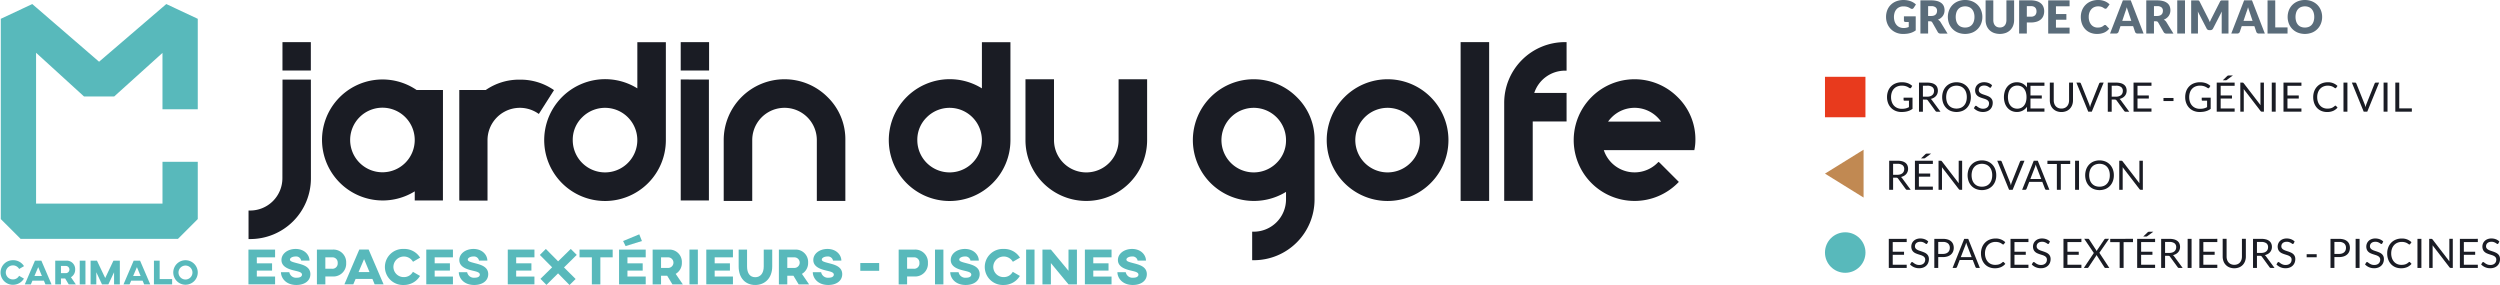
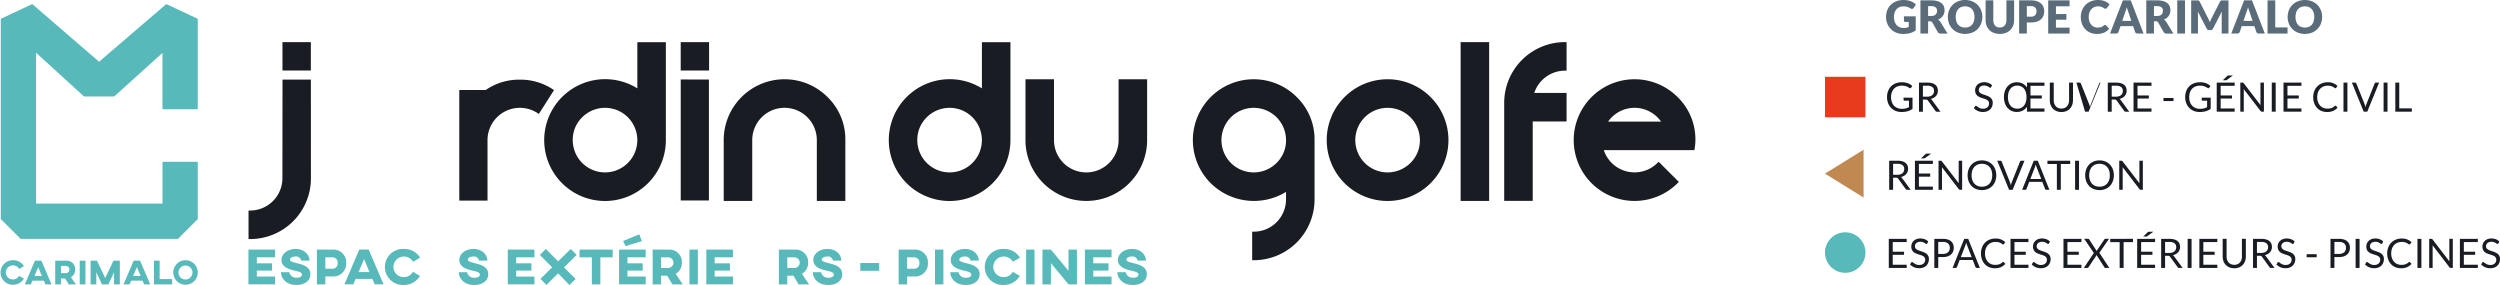
<svg xmlns="http://www.w3.org/2000/svg" width="773.552" height="88.193" viewBox="0 0 773.552 88.193">
  <g id="Groupe_2449" data-name="Groupe 2449" transform="translate(-34.169 -45.195)">
    <g id="Groupe_2448" data-name="Groupe 2448">
      <g id="Groupe_2443" data-name="Groupe 2443">
        <g id="Groupe_2440" data-name="Groupe 2440">
          <g id="Groupe_2439" data-name="Groupe 2439">
            <path id="Tracé_8684" data-name="Tracé 8684" d="M610.8,91.512v14.814l-11.947-7.407Z" fill="#c18952" />
          </g>
        </g>
        <circle id="Ellipse_36" data-name="Ellipse 36" cx="6.267" cy="6.267" r="6.267" transform="translate(598.855 117.071)" fill="#58b9bb" />
        <rect id="Rectangle_2460" data-name="Rectangle 2460" width="12.521" height="12.521" transform="translate(611.376 68.958) rotate(90)" fill="#e83a1d" />
        <g id="Groupe_2442" data-name="Groupe 2442">
          <g id="Groupe_2441" data-name="Groupe 2441">
            <path id="Tracé_8685" data-name="Tracé 8685" d="M623.184,53.861a4.008,4.008,0,0,0,.875-.086,4.253,4.253,0,0,0,.717-.225V51.992h-1.013a.486.486,0,0,1-.353-.121.4.4,0,0,1-.126-.3V50.257h3.652v4.336a5.357,5.357,0,0,1-.821.5,5.493,5.493,0,0,1-.913.343,6.671,6.671,0,0,1-1.028.2,10.278,10.278,0,0,1-1.174.064,5.4,5.4,0,0,1-2.087-.4,4.992,4.992,0,0,1-2.759-2.764,5.443,5.443,0,0,1-.4-2.091,5.71,5.71,0,0,1,.38-2.111,4.752,4.752,0,0,1,1.09-1.66,4.91,4.91,0,0,1,1.715-1.086,6.157,6.157,0,0,1,2.244-.388,6.5,6.5,0,0,1,1.2.106,5.816,5.816,0,0,1,1.039.289,4.722,4.722,0,0,1,.871.436,4.638,4.638,0,0,1,.706.551l-.69,1.05a.765.765,0,0,1-.238.233.567.567,0,0,1-.3.085.824.824,0,0,1-.438-.141c-.188-.113-.364-.21-.529-.293a3.332,3.332,0,0,0-.514-.2,3.253,3.253,0,0,0-.549-.112,5.285,5.285,0,0,0-.648-.036,2.954,2.954,0,0,0-1.2.236,2.558,2.558,0,0,0-.913.667A3.011,3.011,0,0,0,620.4,49.1a4.639,4.639,0,0,0,.023,2.794,3.119,3.119,0,0,0,.621,1.073,2.636,2.636,0,0,0,.944.665A3.048,3.048,0,0,0,623.184,53.861Z" fill="#5a6c7a" />
            <path id="Tracé_8686" data-name="Tracé 8686" d="M630.769,51.78v3.8h-2.383V45.308h3.342a6.874,6.874,0,0,1,1.9.229,3.576,3.576,0,0,1,1.281.638,2.42,2.42,0,0,1,.722.966,3.382,3.382,0,0,1,.092,2.158,2.965,2.965,0,0,1-.4.821,3.1,3.1,0,0,1-.653.673,3.356,3.356,0,0,1-.882.487,2.223,2.223,0,0,1,.445.3,1.681,1.681,0,0,1,.364.43l2.187,3.574h-2.16a.916.916,0,0,1-.859-.451l-1.7-2.982a.725.725,0,0,0-.264-.282.9.9,0,0,0-.43-.085Zm0-1.643h.959a2.451,2.451,0,0,0,.829-.123,1.474,1.474,0,0,0,.56-.342,1.286,1.286,0,0,0,.318-.511,1.96,1.96,0,0,0,.1-.631,1.318,1.318,0,0,0-.441-1.057,2.055,2.055,0,0,0-1.366-.382h-.959Z" fill="#5a6c7a" />
            <path id="Tracé_8687" data-name="Tracé 8687" d="M647.55,50.44a5.5,5.5,0,0,1-.384,2.073,4.894,4.894,0,0,1-2.766,2.779,6.143,6.143,0,0,1-4.366,0,4.908,4.908,0,0,1-2.774-2.779,5.8,5.8,0,0,1,0-4.145,4.941,4.941,0,0,1,1.086-1.664,5,5,0,0,1,1.688-1.107,5.733,5.733,0,0,1,2.187-.4,5.65,5.65,0,0,1,2.179.406,5.062,5.062,0,0,1,1.684,1.11,4.983,4.983,0,0,1,1.082,1.663A5.493,5.493,0,0,1,647.55,50.44Zm-2.44,0a4.46,4.46,0,0,0-.2-1.371,2.955,2.955,0,0,0-.568-1.032,2.475,2.475,0,0,0-.905-.65,3.15,3.15,0,0,0-1.22-.225,3.187,3.187,0,0,0-1.232.225,2.44,2.44,0,0,0-.909.65,2.923,2.923,0,0,0-.568,1.032,4.849,4.849,0,0,0,0,2.75,2.928,2.928,0,0,0,.568,1.033,2.406,2.406,0,0,0,.909.645,3.225,3.225,0,0,0,1.232.222,3.188,3.188,0,0,0,1.22-.222,2.44,2.44,0,0,0,.905-.645,2.96,2.96,0,0,0,.568-1.033A4.485,4.485,0,0,0,645.11,50.44Z" fill="#5a6c7a" />
            <path id="Tracé_8688" data-name="Tracé 8688" d="M652.963,53.7a2.205,2.205,0,0,0,.86-.159,1.735,1.735,0,0,0,.636-.454,2.035,2.035,0,0,0,.4-.724,3.1,3.1,0,0,0,.139-.969V45.308h2.382v6.084a4.787,4.787,0,0,1-.307,1.735,3.9,3.9,0,0,1-.878,1.361,3.973,3.973,0,0,1-1.389.888,5.519,5.519,0,0,1-3.687,0,3.973,3.973,0,0,1-1.389-.888,3.9,3.9,0,0,1-.875-1.361,4.787,4.787,0,0,1-.3-1.735V45.308h2.383v6.077a3.141,3.141,0,0,0,.138.97,2.01,2.01,0,0,0,.4.726,1.7,1.7,0,0,0,.637.458A2.191,2.191,0,0,0,652.963,53.7Z" fill="#5a6c7a" />
            <path id="Tracé_8689" data-name="Tracé 8689" d="M661.311,52.147V55.58h-2.382V45.308h3.626a5.947,5.947,0,0,1,1.864.257,3.559,3.559,0,0,1,1.281.709,2.728,2.728,0,0,1,.745,1.065,3.578,3.578,0,0,1,.241,1.325,3.889,3.889,0,0,1-.249,1.41,2.793,2.793,0,0,1-.752,1.1,3.555,3.555,0,0,1-1.289.716,5.894,5.894,0,0,1-1.841.257Zm0-1.8h1.244a1.743,1.743,0,0,0,1.338-.444,1.763,1.763,0,0,0,.411-1.241,1.9,1.9,0,0,0-.107-.642,1.271,1.271,0,0,0-.323-.5,1.4,1.4,0,0,0-.541-.322,2.4,2.4,0,0,0-.778-.113h-1.244Z" fill="#5a6c7a" />
            <path id="Tracé_8690" data-name="Tracé 8690" d="M674.54,45.308v1.833h-4.217v2.4h3.227V51.3h-3.227v2.446h4.217V55.58h-6.614V45.308Z" fill="#5a6c7a" />
            <path id="Tracé_8691" data-name="Tracé 8691" d="M685.516,52.923a.48.48,0,0,1,.169.031.434.434,0,0,1,.161.11l.948.993a3.913,3.913,0,0,1-1.558,1.223,5.428,5.428,0,0,1-2.21.413,5.292,5.292,0,0,1-2.1-.4,4.535,4.535,0,0,1-1.57-1.1,4.847,4.847,0,0,1-.993-1.663,6.153,6.153,0,0,1-.345-2.091,5.556,5.556,0,0,1,.395-2.111,4.878,4.878,0,0,1,2.8-2.746,5.9,5.9,0,0,1,2.179-.388,5.581,5.581,0,0,1,1.09.1,5.507,5.507,0,0,1,.955.282,4.53,4.53,0,0,1,.818.43,4.009,4.009,0,0,1,.663.554l-.8,1.079a.928.928,0,0,1-.185.179.464.464,0,0,1-.295.081.525.525,0,0,1-.238-.056c-.077-.038-.157-.084-.242-.137l-.276-.177a2.2,2.2,0,0,0-.36-.176,2.968,2.968,0,0,0-.488-.137,3.266,3.266,0,0,0-.652-.057,2.992,2.992,0,0,0-1.185.229,2.566,2.566,0,0,0-.917.655,3.092,3.092,0,0,0-.6,1.034,4.085,4.085,0,0,0-.214,1.36,4.269,4.269,0,0,0,.214,1.4,3.175,3.175,0,0,0,.587,1.033,2.453,2.453,0,0,0,.864.637,2.587,2.587,0,0,0,1.058.219,5.1,5.1,0,0,0,.591-.032,2.266,2.266,0,0,0,.933-.31,2.872,2.872,0,0,0,.422-.306.762.762,0,0,1,.184-.116A.47.47,0,0,1,685.516,52.923Z" fill="#5a6c7a" />
            <path id="Tracé_8692" data-name="Tracé 8692" d="M697.44,55.58h-1.849a.846.846,0,0,1-.51-.145.75.75,0,0,1-.281-.37l-.606-1.79h-3.9l-.606,1.79a.809.809,0,0,1-.775.515h-1.861l3.974-10.272h2.441Zm-6.6-3.927h2.8l-.944-2.812c-.061-.179-.134-.39-.215-.632s-.165-.5-.245-.786c-.073.287-.154.552-.231.8s-.157.456-.226.634Z" fill="#5a6c7a" />
            <path id="Tracé_8693" data-name="Tracé 8693" d="M700.651,51.78v3.8h-2.382V45.308h3.341a6.865,6.865,0,0,1,1.9.229,3.581,3.581,0,0,1,1.282.638,2.417,2.417,0,0,1,.721.966,3.381,3.381,0,0,1,.092,2.158,2.936,2.936,0,0,1-.395.821,3.1,3.1,0,0,1-.652.673,3.378,3.378,0,0,1-.883.487,2.221,2.221,0,0,1,.445.3,1.7,1.7,0,0,1,.365.43l2.187,3.574h-2.16a.918.918,0,0,1-.86-.451l-1.7-2.982a.735.735,0,0,0-.265-.282.9.9,0,0,0-.43-.085Zm0-1.643h.959a2.448,2.448,0,0,0,.829-.123,1.474,1.474,0,0,0,.56-.342,1.3,1.3,0,0,0,.319-.511,1.987,1.987,0,0,0,.1-.631,1.315,1.315,0,0,0-.441-1.057,2.053,2.053,0,0,0-1.366-.382h-.959Z" fill="#5a6c7a" />
            <path id="Tracé_8694" data-name="Tracé 8694" d="M710.254,55.58h-2.4V45.308h2.4Z" fill="#5a6c7a" />
            <path id="Tracé_8695" data-name="Tracé 8695" d="M717.685,51.442c.085.191.169.39.25.592.08-.207.165-.408.253-.6s.18-.384.276-.568l2.636-5.194a.8.8,0,0,1,.146-.208.473.473,0,0,1,.165-.11.562.562,0,0,1,.207-.035h2.091V55.58h-2.1V49.672c0-.287.016-.6.042-.93l-2.72,5.28a.9.9,0,0,1-.341.374.96.96,0,0,1-.491.126h-.322a.951.951,0,0,1-.492-.126.881.881,0,0,1-.341-.374l-2.735-5.288c.019.165.03.328.042.49s.011.312.011.448V55.58h-2.1V45.315h2.091a.569.569,0,0,1,.207.035.492.492,0,0,1,.165.11.911.911,0,0,1,.146.208l2.643,5.215C717.505,51.062,717.6,51.248,717.685,51.442Z" fill="#5a6c7a" />
            <path id="Tracé_8696" data-name="Tracé 8696" d="M734.961,55.58h-1.849a.846.846,0,0,1-.51-.145.742.742,0,0,1-.28-.37l-.607-1.79H727.81l-.606,1.79a.809.809,0,0,1-.775.515h-1.861l3.975-10.272h2.44Zm-6.6-3.927h2.8l-.944-2.812c-.061-.179-.134-.39-.215-.632s-.165-.5-.245-.786c-.073.287-.154.552-.23.8s-.158.456-.227.634Z" fill="#5a6c7a" />
            <path id="Tracé_8697" data-name="Tracé 8697" d="M738.176,53.676h3.806v1.9h-6.188V45.308h2.382Z" fill="#5a6c7a" />
            <path id="Tracé_8698" data-name="Tracé 8698" d="M752.686,50.44a5.5,5.5,0,0,1-.384,2.073,4.894,4.894,0,0,1-2.766,2.779,6.143,6.143,0,0,1-4.366,0,4.908,4.908,0,0,1-2.774-2.779,5.8,5.8,0,0,1,0-4.145,4.941,4.941,0,0,1,1.086-1.664A5,5,0,0,1,745.17,45.6a5.733,5.733,0,0,1,2.187-.4,5.65,5.65,0,0,1,2.179.406,5.062,5.062,0,0,1,1.684,1.11,4.983,4.983,0,0,1,1.082,1.663A5.492,5.492,0,0,1,752.686,50.44Zm-2.44,0a4.458,4.458,0,0,0-.2-1.371,2.954,2.954,0,0,0-.568-1.032,2.475,2.475,0,0,0-.9-.65,3.151,3.151,0,0,0-1.22-.225,3.187,3.187,0,0,0-1.232.225,2.44,2.44,0,0,0-.909.65,2.923,2.923,0,0,0-.568,1.032,4.849,4.849,0,0,0,0,2.75,2.928,2.928,0,0,0,.568,1.033,2.406,2.406,0,0,0,.909.645,3.225,3.225,0,0,0,1.232.222,3.188,3.188,0,0,0,1.22-.222,2.44,2.44,0,0,0,.9-.645,2.959,2.959,0,0,0,.568-1.033A4.484,4.484,0,0,0,750.246,50.44Z" fill="#5a6c7a" />
            <path id="Tracé_8699" data-name="Tracé 8699" d="M622.609,78.867a5.988,5.988,0,0,0,.671-.034,4.307,4.307,0,0,0,.576-.1,3.749,3.749,0,0,0,.506-.167c.161-.064.318-.139.479-.222V76.354h-1.4a.268.268,0,0,1-.192-.069.237.237,0,0,1-.073-.171v-.69h2.766V78.88a4.91,4.91,0,0,1-.706.427,4.578,4.578,0,0,1-.786.3,5.474,5.474,0,0,1-.894.183,8.354,8.354,0,0,1-1.04.06,4.658,4.658,0,0,1-1.8-.337,4.134,4.134,0,0,1-1.408-.942,4.252,4.252,0,0,1-.921-1.455,5.126,5.126,0,0,1-.33-1.866,5.187,5.187,0,0,1,.326-1.879,4.018,4.018,0,0,1,2.375-2.394,5.191,5.191,0,0,1,1.907-.334,5.944,5.944,0,0,1,.994.079,4.837,4.837,0,0,1,.851.226,4.046,4.046,0,0,1,.725.359,4.31,4.31,0,0,1,.622.474l-.345.553a.323.323,0,0,1-.277.17.448.448,0,0,1-.222-.069c-.1-.059-.223-.13-.349-.214a3.128,3.128,0,0,0-.476-.242,3.975,3.975,0,0,0-.66-.2,4.357,4.357,0,0,0-.9-.082,3.67,3.67,0,0,0-1.377.249,2.9,2.9,0,0,0-1.047.709,3.091,3.091,0,0,0-.668,1.119,4.446,4.446,0,0,0-.234,1.474,4.378,4.378,0,0,0,.246,1.524,3.227,3.227,0,0,0,.679,1.134,2.954,2.954,0,0,0,1.043.71A3.506,3.506,0,0,0,622.609,78.867Z" fill="#1a1c24" />
            <path id="Tracé_8700" data-name="Tracé 8700" d="M629.158,76v3.758h-1.213v-9h2.544a5.558,5.558,0,0,1,1.477.174,2.818,2.818,0,0,1,1.028.5,2.006,2.006,0,0,1,.6.789,2.694,2.694,0,0,1,.192,1.034,2.64,2.64,0,0,1-.149.893,2.326,2.326,0,0,1-.438.744,2.613,2.613,0,0,1-.7.563,3.411,3.411,0,0,1-.932.351,1.339,1.339,0,0,1,.4.384l2.628,3.575H633.52a.533.533,0,0,1-.491-.257l-2.337-3.218a.692.692,0,0,0-.234-.216.815.815,0,0,0-.376-.067Zm0-.886h1.277a3.129,3.129,0,0,0,.94-.128,1.9,1.9,0,0,0,.675-.365,1.5,1.5,0,0,0,.415-.562,1.845,1.845,0,0,0,.138-.723,1.427,1.427,0,0,0-.534-1.212,2.551,2.551,0,0,0-1.58-.409h-1.331Z" fill="#1a1c24" />
-             <path id="Tracé_8701" data-name="Tracé 8701" d="M643.99,75.254a5.169,5.169,0,0,1-.323,1.857,4.2,4.2,0,0,1-.9,1.455,4.019,4.019,0,0,1-1.4.946,5.062,5.062,0,0,1-3.622,0,4.022,4.022,0,0,1-1.4-.946,4.251,4.251,0,0,1-.906-1.455,5.515,5.515,0,0,1,0-3.714,4.283,4.283,0,0,1,.906-1.458,4.036,4.036,0,0,1,1.4-.952,4.993,4.993,0,0,1,3.622,0,4.034,4.034,0,0,1,1.4.952,4.235,4.235,0,0,1,.9,1.458A5.169,5.169,0,0,1,643.99,75.254Zm-1.251,0a4.635,4.635,0,0,0-.226-1.49,3.154,3.154,0,0,0-.641-1.115,2.79,2.79,0,0,0-1.005-.7,3.654,3.654,0,0,0-2.636,0,2.79,2.79,0,0,0-1.005.7,3.1,3.1,0,0,0-.645,1.115,5.011,5.011,0,0,0,0,2.976,3.088,3.088,0,0,0,.645,1.112,2.773,2.773,0,0,0,1.005.7,3.71,3.71,0,0,0,2.636,0,2.773,2.773,0,0,0,1.005-.7,3.14,3.14,0,0,0,.641-1.112A4.6,4.6,0,0,0,642.739,75.254Z" fill="#1a1c24" />
            <path id="Tracé_8702" data-name="Tracé 8702" d="M650.266,72.156a.492.492,0,0,1-.119.141.263.263,0,0,1-.165.048.429.429,0,0,1-.245-.107,4.162,4.162,0,0,0-.361-.236,2.786,2.786,0,0,0-.522-.235,2.5,2.5,0,0,0-1.461,0,1.506,1.506,0,0,0-.522.3,1.223,1.223,0,0,0-.319.443,1.375,1.375,0,0,0-.107.549,1.019,1.019,0,0,0,.184.626,1.631,1.631,0,0,0,.491.424,3.758,3.758,0,0,0,.691.305c.261.086.522.175.794.267s.533.2.79.311a2.8,2.8,0,0,1,.691.437,1.994,1.994,0,0,1,.491.647,2.166,2.166,0,0,1,.184.943,3.045,3.045,0,0,1-.2,1.109,2.566,2.566,0,0,1-.587.9,2.752,2.752,0,0,1-.948.6,3.514,3.514,0,0,1-1.281.22,3.909,3.909,0,0,1-1.593-.317,3.709,3.709,0,0,1-1.227-.858l.349-.578a.483.483,0,0,1,.123-.116.289.289,0,0,1,.161-.048.511.511,0,0,1,.3.142,4.778,4.778,0,0,0,.422.31,3.251,3.251,0,0,0,.617.311,2.414,2.414,0,0,0,.883.142,2.312,2.312,0,0,0,.771-.119,1.67,1.67,0,0,0,.576-.336,1.474,1.474,0,0,0,.364-.519,1.783,1.783,0,0,0,.123-.672,1.137,1.137,0,0,0-.184-.669,1.545,1.545,0,0,0-.488-.438,3.381,3.381,0,0,0-.686-.3c-.257-.081-.522-.166-.795-.251a8.159,8.159,0,0,1-.79-.3,2.565,2.565,0,0,1-.687-.441,1.977,1.977,0,0,1-.487-.675,2.557,2.557,0,0,1,0-1.926,2.333,2.333,0,0,1,.537-.792,2.585,2.585,0,0,1,.871-.553,3.162,3.162,0,0,1,1.189-.208,3.826,3.826,0,0,1,1.378.24,3.172,3.172,0,0,1,1.086.691Z" fill="#1a1c24" />
            <path id="Tracé_8703" data-name="Tracé 8703" d="M666.763,70.748v.993h-4.324v2.991h3.5v.956h-3.5v3.073h4.324v.992h-5.405V78.246a3.731,3.731,0,0,1-1.328,1.174,3.806,3.806,0,0,1-1.807.422,3.884,3.884,0,0,1-1.63-.337,3.709,3.709,0,0,1-1.263-.943,4.272,4.272,0,0,1-.817-1.451,6.13,6.13,0,0,1,0-3.714,4.353,4.353,0,0,1,.817-1.458,3.722,3.722,0,0,1,1.263-.952,3.839,3.839,0,0,1,1.63-.34,3.784,3.784,0,0,1,1.807.425,3.724,3.724,0,0,1,1.328,1.185V70.748Zm-5.551,4.506a5.1,5.1,0,0,0-.2-1.492,3.3,3.3,0,0,0-.575-1.128,2.541,2.541,0,0,0-.906-.714,2.948,2.948,0,0,0-2.367,0,2.542,2.542,0,0,0-.909.714,3.309,3.309,0,0,0-.583,1.128,5.559,5.559,0,0,0,0,2.984,3.276,3.276,0,0,0,.583,1.125,2.523,2.523,0,0,0,.909.707,2.981,2.981,0,0,0,2.367,0,2.522,2.522,0,0,0,.906-.707,3.265,3.265,0,0,0,.575-1.125A5.1,5.1,0,0,0,661.212,75.254Z" fill="#1a1c24" />
            <path id="Tracé_8704" data-name="Tracé 8704" d="M672.015,78.786a2.5,2.5,0,0,0,1-.189,2.106,2.106,0,0,0,.744-.528,2.318,2.318,0,0,0,.464-.81,3.177,3.177,0,0,0,.162-1.037V70.748h1.212v5.474a4.114,4.114,0,0,1-.246,1.445,3.39,3.39,0,0,1-.713,1.153,3.236,3.236,0,0,1-1.128.764,4.17,4.17,0,0,1-2.989,0,3.289,3.289,0,0,1-1.132-.764,3.329,3.329,0,0,1-.713-1.153,4.113,4.113,0,0,1-.25-1.445V70.748h1.213v5.467a3.173,3.173,0,0,0,.161,1.037,2.314,2.314,0,0,0,.464.811,2.118,2.118,0,0,0,.748.531A2.519,2.519,0,0,0,672.015,78.786Z" fill="#1a1c24" />
-             <path id="Tracé_8705" data-name="Tracé 8705" d="M676.646,70.748h.975a.416.416,0,0,1,.264.082.531.531,0,0,1,.15.208l2.543,6.352q.087.214.162.465c.049.168.1.343.142.522.038-.179.076-.354.122-.522a3.661,3.661,0,0,1,.154-.465l2.532-6.352a.563.563,0,0,1,.15-.2.4.4,0,0,1,.264-.091h.982l-3.671,9h-1.1Z" fill="#1a1c24" />
+             <path id="Tracé_8705" data-name="Tracé 8705" d="M676.646,70.748h.975a.416.416,0,0,1,.264.082.531.531,0,0,1,.15.208l2.543,6.352q.087.214.162.465c.049.168.1.343.142.522.038-.179.076-.354.122-.522a3.661,3.661,0,0,1,.154-.465l2.532-6.352a.563.563,0,0,1,.15-.2.4.4,0,0,1,.264-.091l-3.671,9h-1.1Z" fill="#1a1c24" />
            <path id="Tracé_8706" data-name="Tracé 8706" d="M687.572,76v3.758H686.36v-9H688.9a5.563,5.563,0,0,1,1.477.174,2.826,2.826,0,0,1,1.028.5,2.005,2.005,0,0,1,.6.789,2.694,2.694,0,0,1,.192,1.034,2.64,2.64,0,0,1-.149.893,2.329,2.329,0,0,1-.438.744,2.614,2.614,0,0,1-.7.563,3.412,3.412,0,0,1-.932.351,1.324,1.324,0,0,1,.4.384l2.628,3.575h-1.081a.533.533,0,0,1-.491-.257l-2.337-3.218a.7.7,0,0,0-.234-.216A.814.814,0,0,0,688.5,76Zm0-.886h1.278a3.129,3.129,0,0,0,.94-.128,1.905,1.905,0,0,0,.675-.365,1.508,1.508,0,0,0,.415-.562,1.845,1.845,0,0,0,.138-.723,1.427,1.427,0,0,0-.534-1.212,2.554,2.554,0,0,0-1.58-.409h-1.332Z" fill="#1a1c24" />
            <path id="Tracé_8707" data-name="Tracé 8707" d="M699.88,70.748v.993h-4.324v2.991h3.5v.956h-3.5v3.073h4.324v.992h-5.551v-9Z" fill="#1a1c24" />
            <path id="Tracé_8708" data-name="Tracé 8708" d="M703.594,75.512h3.1v.949h-3.1Z" fill="#1a1c24" />
            <path id="Tracé_8709" data-name="Tracé 8709" d="M714.858,78.867a5.952,5.952,0,0,0,.667-.034,4.248,4.248,0,0,0,.576-.1,4.009,4.009,0,0,0,.51-.167c.157-.064.319-.139.476-.222V76.354h-1.393a.263.263,0,0,1-.192-.069.223.223,0,0,1-.073-.171v-.69H718.2V78.88a5.062,5.062,0,0,1-.71.427,4.712,4.712,0,0,1-.783.3,5.614,5.614,0,0,1-.9.183,8.316,8.316,0,0,1-1.035.06,4.645,4.645,0,0,1-1.8-.337,4.1,4.1,0,0,1-1.408-.942,4.252,4.252,0,0,1-.921-1.455,5.063,5.063,0,0,1-.33-1.866,5.251,5.251,0,0,1,.323-1.879,4.041,4.041,0,0,1,2.374-2.394,5.206,5.206,0,0,1,1.907-.334,5.944,5.944,0,0,1,.994.079,4.691,4.691,0,0,1,.852.226,4.111,4.111,0,0,1,.725.359,4.356,4.356,0,0,1,.621.474l-.345.553a.313.313,0,0,1-.276.17.45.45,0,0,1-.219-.069c-.1-.059-.223-.13-.353-.214a3.083,3.083,0,0,0-.476-.242,3.753,3.753,0,0,0-.66-.2,4.354,4.354,0,0,0-.9-.082,3.651,3.651,0,0,0-1.374.249,2.95,2.95,0,0,0-1.051.709,3.141,3.141,0,0,0-.664,1.119,4.346,4.346,0,0,0-.234,1.474,4.475,4.475,0,0,0,.242,1.524,3.191,3.191,0,0,0,.683,1.134,2.923,2.923,0,0,0,1.044.71A3.475,3.475,0,0,0,714.858,78.867Z" fill="#1a1c24" />
            <path id="Tracé_8710" data-name="Tracé 8710" d="M725.615,70.748v.993h-4.323v2.991h3.5v.956h-3.5v3.073h4.323v.992h-5.547v-9Zm-.552-2.193-1.849,1.358a.725.725,0,0,1-.188.1.734.734,0,0,1-.211.025h-.871l1.327-1.275a1.025,1.025,0,0,1,.115-.1.79.79,0,0,1,.112-.063.486.486,0,0,1,.126-.035,1.4,1.4,0,0,1,.177-.009Z" fill="#1a1c24" />
            <path id="Tracé_8711" data-name="Tracé 8711" d="M728.24,70.789a.64.64,0,0,1,.18.167l5.214,6.787c-.012-.109-.019-.215-.023-.318s-.008-.2-.008-.3V70.748h1.07v9h-.617a.532.532,0,0,1-.242-.05.6.6,0,0,1-.192-.169l-5.21-6.781c.008.1.016.208.019.307s.008.193.008.278v6.415h-1.07v-9H728A.561.561,0,0,1,728.24,70.789Z" fill="#1a1c24" />
            <path id="Tracé_8712" data-name="Tracé 8712" d="M738.314,79.753H737.1v-9h1.216Z" fill="#1a1c24" />
            <path id="Tracé_8713" data-name="Tracé 8713" d="M746.279,70.748v.993h-4.324v2.991h3.5v.956h-3.5v3.073h4.324v.992h-5.552v-9Z" fill="#1a1c24" />
            <path id="Tracé_8714" data-name="Tracé 8714" d="M756.8,77.894a.256.256,0,0,1,.184.081l.475.522a3.873,3.873,0,0,1-1.342,1,4.584,4.584,0,0,1-1.9.358,4.447,4.447,0,0,1-1.765-.337,3.882,3.882,0,0,1-1.355-.942,4.322,4.322,0,0,1-.867-1.455,5.488,5.488,0,0,1-.307-1.866,5.143,5.143,0,0,1,.33-1.866,4.243,4.243,0,0,1,.929-1.458,4.142,4.142,0,0,1,1.427-.946,4.881,4.881,0,0,1,1.838-.337,4.1,4.1,0,0,1,2.992,1.145l-.4.559a.426.426,0,0,1-.1.1.28.28,0,0,1-.165.042.321.321,0,0,1-.172-.061c-.062-.039-.135-.088-.215-.148s-.184-.12-.3-.188a2.7,2.7,0,0,0-.4-.188,3.366,3.366,0,0,0-.541-.147,3.676,3.676,0,0,0-.71-.061,3.432,3.432,0,0,0-1.324.249,2.947,2.947,0,0,0-1.032.707,3.189,3.189,0,0,0-.675,1.118,4.179,4.179,0,0,0-.246,1.477,4.258,4.258,0,0,0,.246,1.5,3.289,3.289,0,0,0,.66,1.115,2.752,2.752,0,0,0,.986.695,3.19,3.19,0,0,0,1.235.239,5.251,5.251,0,0,0,.722-.047,3.036,3.036,0,0,0,.594-.148,2.534,2.534,0,0,0,.507-.255,3.9,3.9,0,0,0,.475-.367A.326.326,0,0,1,756.8,77.894Z" fill="#1a1c24" />
            <path id="Tracé_8715" data-name="Tracé 8715" d="M760.509,79.753h-1.217v-9h1.217Z" fill="#1a1c24" />
            <path id="Tracé_8716" data-name="Tracé 8716" d="M761.882,70.748h.975a.416.416,0,0,1,.264.082.531.531,0,0,1,.15.208l2.543,6.352q.087.214.162.465c.05.168.1.343.142.522.038-.179.076-.354.122-.522a3.68,3.68,0,0,1,.154-.465l2.532-6.352a.562.562,0,0,1,.15-.2.4.4,0,0,1,.264-.091h.982l-3.671,9h-1.1Z" fill="#1a1c24" />
            <path id="Tracé_8717" data-name="Tracé 8717" d="M772.916,79.753H771.7v-9h1.22Z" fill="#1a1c24" />
            <path id="Tracé_8718" data-name="Tracé 8718" d="M776.549,78.729h3.894v1.024h-5.114v-9h1.22Z" fill="#1a1c24" />
            <path id="Tracé_8719" data-name="Tracé 8719" d="M619.935,100.168v3.758h-1.213V94.921h2.544a5.576,5.576,0,0,1,1.477.173,2.851,2.851,0,0,1,1.028.5,2.021,2.021,0,0,1,.6.789,2.636,2.636,0,0,1,.2,1.034,2.546,2.546,0,0,1-.153.893,2.4,2.4,0,0,1-.434.744,2.654,2.654,0,0,1-.7.562,3.515,3.515,0,0,1-.932.352,1.272,1.272,0,0,1,.4.384l2.628,3.575h-1.082a.525.525,0,0,1-.487-.258l-2.341-3.217a.648.648,0,0,0-.23-.216.833.833,0,0,0-.38-.067Zm0-.886h1.273a3.124,3.124,0,0,0,.94-.128,1.977,1.977,0,0,0,.679-.365,1.514,1.514,0,0,0,.411-.563,1.836,1.836,0,0,0,.138-.722,1.438,1.438,0,0,0-.53-1.213,2.559,2.559,0,0,0-1.58-.409h-1.331Z" fill="#1a1c24" />
            <path id="Tracé_8720" data-name="Tracé 8720" d="M632.238,94.921v.993h-4.323V98.9h3.5v.956h-3.5v3.073h4.323v.992h-5.551V94.921Zm-.556-2.193-1.845,1.358a.793.793,0,0,1-.188.1.745.745,0,0,1-.215.025h-.867l1.327-1.275a.941.941,0,0,1,.115-.1.619.619,0,0,1,.112-.063.418.418,0,0,1,.122-.035,1.451,1.451,0,0,1,.177-.009Z" fill="#1a1c24" />
            <path id="Tracé_8721" data-name="Tracé 8721" d="M634.862,94.962a.633.633,0,0,1,.177.166l5.218,6.787c-.012-.108-.023-.215-.027-.318s0-.2,0-.3V94.921h1.066v9.005h-.613a.525.525,0,0,1-.246-.051.631.631,0,0,1-.188-.168l-5.21-6.781c.008.1.012.207.019.307s0,.193,0,.278v6.415h-1.066V94.921h.629A.538.538,0,0,1,634.862,94.962Z" fill="#1a1c24" />
            <path id="Tracé_8722" data-name="Tracé 8722" d="M651.854,99.427a5.173,5.173,0,0,1-.318,1.857,4.25,4.25,0,0,1-.905,1.454,4.075,4.075,0,0,1-1.4.946,5.046,5.046,0,0,1-3.621,0,4.061,4.061,0,0,1-1.4-.946,4.3,4.3,0,0,1-.906-1.454,5.581,5.581,0,0,1,0-3.714,4.336,4.336,0,0,1,.906-1.458,4.09,4.09,0,0,1,1.4-.952,4.99,4.99,0,0,1,3.621,0,4.1,4.1,0,0,1,1.4.952,4.287,4.287,0,0,1,.905,1.458A5.166,5.166,0,0,1,651.854,99.427Zm-1.25,0a4.5,4.5,0,0,0-.227-1.49,3.128,3.128,0,0,0-.64-1.115,2.764,2.764,0,0,0-1.005-.7,3.643,3.643,0,0,0-2.632,0,2.8,2.8,0,0,0-1.009.7,3.151,3.151,0,0,0-.645,1.115,5.011,5.011,0,0,0,0,2.976,3.156,3.156,0,0,0,.645,1.112,2.779,2.779,0,0,0,1.009.7,3.714,3.714,0,0,0,2.632,0,2.747,2.747,0,0,0,1.005-.7,3.132,3.132,0,0,0,.64-1.112A4.469,4.469,0,0,0,650.6,99.427Z" fill="#1a1c24" />
            <path id="Tracé_8723" data-name="Tracé 8723" d="M652.15,94.921h.974a.4.4,0,0,1,.265.082.488.488,0,0,1,.15.208l2.547,6.352a4.21,4.21,0,0,1,.157.465c.05.168.1.342.142.522.039-.18.081-.354.123-.522a4.231,4.231,0,0,1,.154-.465l2.532-6.352a.521.521,0,0,1,.153-.2.389.389,0,0,1,.265-.091h.978l-3.668,9.005h-1.1Z" fill="#1a1c24" />
            <path id="Tracé_8724" data-name="Tracé 8724" d="M668.294,103.926h-.94a.409.409,0,0,1-.265-.081.458.458,0,0,1-.149-.208l-.844-2.175h-4.04l-.844,2.175a.454.454,0,0,1-.15.2.393.393,0,0,1-.265.088h-.94l3.6-9.005H664.7Zm-5.9-3.343h3.365l-1.416-3.663a6.94,6.94,0,0,1-.268-.849q-.069.258-.138.475c-.043.144-.085.27-.127.38Z" fill="#1a1c24" />
            <path id="Tracé_8725" data-name="Tracé 8725" d="M674.735,94.921v1.024h-2.908v7.981h-1.22V95.945h-2.923V94.921Z" fill="#1a1c24" />
            <path id="Tracé_8726" data-name="Tracé 8726" d="M677.463,103.926h-1.22V94.921h1.22Z" fill="#1a1c24" />
            <path id="Tracé_8727" data-name="Tracé 8727" d="M688.24,99.427a5.174,5.174,0,0,1-.322,1.857,4.179,4.179,0,0,1-.906,1.454,3.988,3.988,0,0,1-1.4.946,5.048,5.048,0,0,1-3.622,0,4.027,4.027,0,0,1-1.4-.946,4.249,4.249,0,0,1-.9-1.454,5.5,5.5,0,0,1,0-3.714,4.286,4.286,0,0,1,.9-1.458,4.055,4.055,0,0,1,1.4-.952,4.993,4.993,0,0,1,3.622,0,4.016,4.016,0,0,1,1.4.952,4.214,4.214,0,0,1,.906,1.458A5.166,5.166,0,0,1,688.24,99.427Zm-1.251,0a4.607,4.607,0,0,0-.226-1.49,3.145,3.145,0,0,0-.641-1.115,2.79,2.79,0,0,0-1.005-.7,3.654,3.654,0,0,0-2.636,0,2.79,2.79,0,0,0-1.005.7,3.077,3.077,0,0,0-.644,1.115,4.991,4.991,0,0,0,0,2.976,3.081,3.081,0,0,0,.644,1.112,2.773,2.773,0,0,0,1.005.7,3.724,3.724,0,0,0,2.636,0,2.773,2.773,0,0,0,1.005-.7,3.149,3.149,0,0,0,.641-1.112A4.573,4.573,0,0,0,686.989,99.427Z" fill="#1a1c24" />
            <path id="Tracé_8728" data-name="Tracé 8728" d="M690.776,94.962a.632.632,0,0,1,.176.166l5.218,6.787c-.011-.108-.023-.215-.027-.318s0-.2,0-.3V94.921h1.067v9.005h-.614a.521.521,0,0,1-.245-.051.607.607,0,0,1-.188-.168l-5.21-6.781c.007.1.011.207.019.307s0,.193,0,.278v6.415h-1.067V94.921h.629A.543.543,0,0,1,690.776,94.962Z" fill="#1a1c24" />
            <path id="Tracé_8729" data-name="Tracé 8729" d="M624.143,119.094v.993h-4.324v2.991h3.5v.955h-3.5v3.073h4.324v.993H618.6v-9Z" fill="#1a1c24" />
            <path id="Tracé_8730" data-name="Tracé 8730" d="M630.512,120.5a.514.514,0,0,1-.123.141.258.258,0,0,1-.161.047.439.439,0,0,1-.249-.107,4.043,4.043,0,0,0-.357-.235,3.015,3.015,0,0,0-.522-.236,2.251,2.251,0,0,0-.74-.107,2.191,2.191,0,0,0-.722.11,1.53,1.53,0,0,0-.525.3,1.271,1.271,0,0,0-.319.443,1.445,1.445,0,0,0-.1.549,1.019,1.019,0,0,0,.184.626,1.6,1.6,0,0,0,.491.424,3.852,3.852,0,0,0,.69.305c.258.086.522.174.791.266s.533.2.794.312a2.83,2.83,0,0,1,.691.436,2.055,2.055,0,0,1,.491.648,2.18,2.18,0,0,1,.184.943,3.017,3.017,0,0,1-.2,1.108,2.49,2.49,0,0,1-.587.9,2.708,2.708,0,0,1-.947.6,3.488,3.488,0,0,1-1.278.22,3.927,3.927,0,0,1-1.6-.317,3.763,3.763,0,0,1-1.227-.857l.353-.578a.409.409,0,0,1,.122-.116.276.276,0,0,1,.161-.048.494.494,0,0,1,.3.142q.172.141.426.31a3.208,3.208,0,0,0,.613.311,2.458,2.458,0,0,0,.887.142,2.311,2.311,0,0,0,.771-.12,1.626,1.626,0,0,0,.575-.336,1.454,1.454,0,0,0,.361-.518,1.732,1.732,0,0,0,.126-.673,1.107,1.107,0,0,0-.187-.668,1.518,1.518,0,0,0-.484-.438,3.524,3.524,0,0,0-.69-.3l-.791-.251a8.24,8.24,0,0,1-.794-.3,2.537,2.537,0,0,1-.687-.44,2.042,2.042,0,0,1-.487-.675,2.611,2.611,0,0,1,0-1.927,2.378,2.378,0,0,1,.537-.791,2.627,2.627,0,0,1,.871-.554,3.193,3.193,0,0,1,1.189-.207,3.826,3.826,0,0,1,1.378.239,3.123,3.123,0,0,1,1.085.692Z" fill="#1a1c24" />
            <path id="Tracé_8731" data-name="Tracé 8731" d="M633.9,124.731V128.1h-1.213v-9h2.659a4.992,4.992,0,0,1,1.485.2,2.833,2.833,0,0,1,1.047.563,2.242,2.242,0,0,1,.618.879,3.059,3.059,0,0,1,.207,1.15,2.944,2.944,0,0,1-.223,1.15,2.445,2.445,0,0,1-.644.9,2.968,2.968,0,0,1-1.051.587,4.5,4.5,0,0,1-1.439.211Zm0-.968h1.446a2.84,2.84,0,0,0,.921-.138,1.891,1.891,0,0,0,.667-.387,1.6,1.6,0,0,0,.411-.593,2.041,2.041,0,0,0,.138-.761,1.72,1.72,0,0,0-.533-1.345,2.313,2.313,0,0,0-1.6-.483H633.9Z" fill="#1a1c24" />
            <path id="Tracé_8732" data-name="Tracé 8732" d="M646.779,128.1h-.944a.413.413,0,0,1-.265-.082.516.516,0,0,1-.149-.207l-.841-2.174h-4.043l-.84,2.174a.531.531,0,0,1-.15.2.413.413,0,0,1-.265.088h-.944l3.6-9h1.235Zm-5.9-3.343h3.361l-1.412-3.664a6.846,6.846,0,0,1-.272-.848c-.046.172-.092.33-.135.475s-.088.271-.13.38Z" fill="#1a1c24" />
            <path id="Tracé_8733" data-name="Tracé 8733" d="M654,126.239a.255.255,0,0,1,.184.082l.476.522a3.853,3.853,0,0,1-1.343,1,4.561,4.561,0,0,1-1.9.358,4.454,4.454,0,0,1-1.765-.336,3.89,3.89,0,0,1-1.354-.943,4.286,4.286,0,0,1-.867-1.455,5.478,5.478,0,0,1-.307-1.865,5.128,5.128,0,0,1,.33-1.867,4.226,4.226,0,0,1,.928-1.457,4.118,4.118,0,0,1,1.428-.946,4.86,4.86,0,0,1,1.837-.337,4.1,4.1,0,0,1,2.993,1.144l-.4.56a.447.447,0,0,1-.1.1.283.283,0,0,1-.165.041.322.322,0,0,1-.173-.06c-.061-.039-.134-.088-.215-.148s-.184-.121-.295-.188a2.772,2.772,0,0,0-.4-.189,3.523,3.523,0,0,0-.541-.147,3.749,3.749,0,0,0-.71-.06,3.412,3.412,0,0,0-1.323.249,2.946,2.946,0,0,0-1.032.707,3.156,3.156,0,0,0-.675,1.118,4.18,4.18,0,0,0-.246,1.477,4.25,4.25,0,0,0,.246,1.5,3.292,3.292,0,0,0,.659,1.116,2.783,2.783,0,0,0,.986.695,3.2,3.2,0,0,0,1.236.238,5.084,5.084,0,0,0,.721-.047,3.029,3.029,0,0,0,.595-.148,2.522,2.522,0,0,0,.506-.254,3.908,3.908,0,0,0,.476-.368A.325.325,0,0,1,654,126.239Z" fill="#1a1c24" />
            <path id="Tracé_8734" data-name="Tracé 8734" d="M661.81,119.094v.993h-4.324v2.991h3.5v.955h-3.5v3.073h4.324v.993h-5.547v-9Z" fill="#1a1c24" />
            <path id="Tracé_8735" data-name="Tracé 8735" d="M668.175,120.5a.507.507,0,0,1-.119.141.263.263,0,0,1-.165.047.429.429,0,0,1-.245-.107,4.169,4.169,0,0,0-.361-.235,2.85,2.85,0,0,0-.522-.236,2.243,2.243,0,0,0-.736-.107,2.216,2.216,0,0,0-.726.11,1.51,1.51,0,0,0-.521.3,1.222,1.222,0,0,0-.319.443,1.375,1.375,0,0,0-.107.549,1.019,1.019,0,0,0,.184.626,1.645,1.645,0,0,0,.491.424,3.866,3.866,0,0,0,.691.305c.261.086.521.174.794.266s.533.2.79.312a2.831,2.831,0,0,1,.691.436,2,2,0,0,1,.491.648,2.166,2.166,0,0,1,.184.943,3.014,3.014,0,0,1-.2,1.108,2.556,2.556,0,0,1-.587.9,2.746,2.746,0,0,1-.947.6,3.494,3.494,0,0,1-1.282.22,3.908,3.908,0,0,1-1.592-.317,3.721,3.721,0,0,1-1.227-.857l.349-.578a.462.462,0,0,1,.122-.116.3.3,0,0,1,.162-.048.51.51,0,0,1,.3.142,4.778,4.778,0,0,0,.422.31,3.251,3.251,0,0,0,.617.311,2.435,2.435,0,0,0,.883.142,2.29,2.29,0,0,0,.771-.12,1.626,1.626,0,0,0,.575-.336,1.464,1.464,0,0,0,.365-.518,1.808,1.808,0,0,0,.123-.673,1.127,1.127,0,0,0-.185-.668,1.518,1.518,0,0,0-.487-.438,3.381,3.381,0,0,0-.686-.3c-.258-.081-.522-.166-.795-.251a8.168,8.168,0,0,1-.79-.3,2.538,2.538,0,0,1-.687-.44,1.986,1.986,0,0,1-.487-.675,2.559,2.559,0,0,1,0-1.927,2.32,2.32,0,0,1,.537-.791,2.587,2.587,0,0,1,.871-.554,3.182,3.182,0,0,1,1.189-.207,3.826,3.826,0,0,1,1.378.239,3.161,3.161,0,0,1,1.085.692Z" fill="#1a1c24" />
            <path id="Tracé_8736" data-name="Tracé 8736" d="M678.2,119.094v.993h-4.324v2.991h3.5v.955h-3.5v3.073H678.2v.993h-5.552v-9Z" fill="#1a1c24" />
            <path id="Tracé_8737" data-name="Tracé 8737" d="M682.044,123.474l-2.973-4.38h1.216a.337.337,0,0,1,.192.044.443.443,0,0,1,.115.126l2.348,3.607a1.948,1.948,0,0,1,.134-.29l2.218-3.292a.534.534,0,0,1,.122-.141.241.241,0,0,1,.161-.054h1.163l-2.985,4.324,3.085,4.681h-1.209a.3.3,0,0,1-.215-.073.656.656,0,0,1-.13-.16l-2.413-3.776a1.151,1.151,0,0,1-.112.251l-2.351,3.525a1.134,1.134,0,0,1-.127.16.279.279,0,0,1-.2.073h-1.132Z" fill="#1a1c24" />
            <path id="Tracé_8738" data-name="Tracé 8738" d="M694.164,119.094v1.024h-2.908V128.1h-1.22v-7.981h-2.92v-1.024Z" fill="#1a1c24" />
            <path id="Tracé_8739" data-name="Tracé 8739" d="M701,119.094v.993h-4.323v2.991h3.5v.955h-3.5v3.073H701v.993h-5.547v-9Zm-.552-2.194-1.849,1.359a.674.674,0,0,1-.188.1.7.7,0,0,1-.211.026h-.871l1.327-1.275a1.019,1.019,0,0,1,.115-.1.79.79,0,0,1,.112-.063.485.485,0,0,1,.126-.035,1.378,1.378,0,0,1,.177-.01Z" fill="#1a1c24" />
            <path id="Tracé_8740" data-name="Tracé 8740" d="M704.089,124.341V128.1h-1.213v-9h2.544a5.535,5.535,0,0,1,1.477.173,2.868,2.868,0,0,1,1.028.5,2.021,2.021,0,0,1,.6.789,2.639,2.639,0,0,1,.2,1.034,2.536,2.536,0,0,1-.153.892,2.385,2.385,0,0,1-.434.745,2.623,2.623,0,0,1-.7.562,3.515,3.515,0,0,1-.932.352,1.272,1.272,0,0,1,.4.384l2.628,3.575h-1.082a.525.525,0,0,1-.487-.258l-2.341-3.218a.657.657,0,0,0-.23-.216.849.849,0,0,0-.38-.066Zm0-.886h1.273a3.124,3.124,0,0,0,.94-.128,1.96,1.96,0,0,0,.679-.365,1.523,1.523,0,0,0,.411-.563,1.837,1.837,0,0,0,.138-.722,1.437,1.437,0,0,0-.529-1.213,2.572,2.572,0,0,0-1.581-.408h-1.331Z" fill="#1a1c24" />
            <path id="Tracé_8741" data-name="Tracé 8741" d="M712.287,128.1h-1.216v-9h1.216Z" fill="#1a1c24" />
            <path id="Tracé_8742" data-name="Tracé 8742" d="M720.252,119.094v.993h-4.324v2.991h3.5v.955h-3.5v3.073h4.324v.993H714.7v-9Z" fill="#1a1c24" />
            <path id="Tracé_8743" data-name="Tracé 8743" d="M725.5,127.131a2.519,2.519,0,0,0,1-.188,2.118,2.118,0,0,0,.744-.528,2.318,2.318,0,0,0,.464-.81,3.178,3.178,0,0,0,.161-1.037v-5.474h1.213v5.474a4.108,4.108,0,0,1-.246,1.444,3.385,3.385,0,0,1-.713,1.154,3.233,3.233,0,0,1-1.128.763,4.17,4.17,0,0,1-2.989,0,3.231,3.231,0,0,1-1.845-1.917,4.108,4.108,0,0,1-.25-1.444v-5.474h1.213v5.467a3.178,3.178,0,0,0,.161,1.037,2.3,2.3,0,0,0,.464.81,2.12,2.12,0,0,0,.748.532A2.516,2.516,0,0,0,725.5,127.131Z" fill="#1a1c24" />
            <path id="Tracé_8744" data-name="Tracé 8744" d="M732.517,124.341V128.1H731.3v-9h2.544a5.545,5.545,0,0,1,1.477.173,2.876,2.876,0,0,1,1.028.5,2.019,2.019,0,0,1,.6.789,2.622,2.622,0,0,1,.2,1.034,2.536,2.536,0,0,1-.153.892,2.384,2.384,0,0,1-.434.745,2.652,2.652,0,0,1-.7.562,3.508,3.508,0,0,1-.933.352,1.261,1.261,0,0,1,.4.384l2.629,3.575h-1.082a.528.528,0,0,1-.488-.258l-2.34-3.218a.666.666,0,0,0-.23-.216.852.852,0,0,0-.38-.066Zm0-.886h1.274a3.129,3.129,0,0,0,.94-.128,1.959,1.959,0,0,0,.679-.365,1.543,1.543,0,0,0,.411-.563,1.836,1.836,0,0,0,.138-.722,1.438,1.438,0,0,0-.53-1.213,2.568,2.568,0,0,0-1.58-.408h-1.332Z" fill="#1a1c24" />
            <path id="Tracé_8745" data-name="Tracé 8745" d="M743.885,120.5a.508.508,0,0,1-.119.141.263.263,0,0,1-.165.047.434.434,0,0,1-.246-.107,3.989,3.989,0,0,0-.36-.235,2.881,2.881,0,0,0-.522-.236,2.245,2.245,0,0,0-.737-.107,2.214,2.214,0,0,0-.725.11,1.511,1.511,0,0,0-.521.3,1.223,1.223,0,0,0-.319.443,1.375,1.375,0,0,0-.107.549,1.019,1.019,0,0,0,.184.626,1.646,1.646,0,0,0,.491.424,3.865,3.865,0,0,0,.691.305c.26.086.521.174.794.266s.533.2.79.312a2.831,2.831,0,0,1,.691.436,2,2,0,0,1,.491.648,2.18,2.18,0,0,1,.184.943,3.014,3.014,0,0,1-.2,1.108,2.556,2.556,0,0,1-.587.9,2.746,2.746,0,0,1-.947.6,3.494,3.494,0,0,1-1.282.22,3.908,3.908,0,0,1-1.592-.317,3.737,3.737,0,0,1-1.228-.857l.35-.578a.462.462,0,0,1,.122-.116.3.3,0,0,1,.162-.048.511.511,0,0,1,.3.142,4.769,4.769,0,0,0,.422.31,3.251,3.251,0,0,0,.617.311,2.435,2.435,0,0,0,.883.142,2.294,2.294,0,0,0,.771-.12,1.627,1.627,0,0,0,.575-.336,1.465,1.465,0,0,0,.365-.518,1.809,1.809,0,0,0,.123-.673,1.127,1.127,0,0,0-.185-.668,1.518,1.518,0,0,0-.487-.438,3.391,3.391,0,0,0-.687-.3c-.257-.081-.521-.166-.794-.251a8.167,8.167,0,0,1-.79-.3,2.537,2.537,0,0,1-.687-.44,1.986,1.986,0,0,1-.487-.675,2.559,2.559,0,0,1,0-1.927,2.32,2.32,0,0,1,.537-.791,2.588,2.588,0,0,1,.871-.554,3.178,3.178,0,0,1,1.189-.207,3.826,3.826,0,0,1,1.378.239,3.161,3.161,0,0,1,1.085.692Z" fill="#1a1c24" />
            <path id="Tracé_8746" data-name="Tracé 8746" d="M747.894,123.857H751v.949h-3.1Z" fill="#1a1c24" />
            <path id="Tracé_8747" data-name="Tracé 8747" d="M756.484,124.731V128.1h-1.212v-9h2.655a5,5,0,0,1,1.488.2,2.859,2.859,0,0,1,1.044.563,2.248,2.248,0,0,1,.621.879,3.119,3.119,0,0,1,.2,1.15,2.942,2.942,0,0,1-.219,1.15,2.507,2.507,0,0,1-.645.9,2.987,2.987,0,0,1-1.055.587,4.491,4.491,0,0,1-1.438.211Zm0-.968h1.443a2.8,2.8,0,0,0,.92-.138,1.887,1.887,0,0,0,.672-.387,1.6,1.6,0,0,0,.406-.593,2.02,2.02,0,0,0,.139-.761,1.731,1.731,0,0,0-.53-1.345,2.321,2.321,0,0,0-1.607-.483h-1.443Z" fill="#1a1c24" />
            <path id="Tracé_8748" data-name="Tracé 8748" d="M764.268,128.1h-1.22v-9h1.22Z" fill="#1a1c24" />
            <path id="Tracé_8749" data-name="Tracé 8749" d="M771.3,120.5a.515.515,0,0,1-.123.141.258.258,0,0,1-.161.047.439.439,0,0,1-.249-.107,4.034,4.034,0,0,0-.357-.235,3.014,3.014,0,0,0-.522-.236,2.251,2.251,0,0,0-.74-.107,2.191,2.191,0,0,0-.722.11,1.529,1.529,0,0,0-.525.3,1.272,1.272,0,0,0-.319.443,1.446,1.446,0,0,0-.1.549,1.019,1.019,0,0,0,.184.626,1.6,1.6,0,0,0,.491.424,3.834,3.834,0,0,0,.691.305c.257.086.521.174.79.266s.533.2.794.312a2.831,2.831,0,0,1,.691.436,2.054,2.054,0,0,1,.491.648,2.18,2.18,0,0,1,.184.943,3.017,3.017,0,0,1-.2,1.108,2.49,2.49,0,0,1-.587.9,2.708,2.708,0,0,1-.947.6,3.488,3.488,0,0,1-1.278.22,3.927,3.927,0,0,1-1.6-.317,3.764,3.764,0,0,1-1.227-.857l.353-.578a.409.409,0,0,1,.122-.116.276.276,0,0,1,.161-.048.494.494,0,0,1,.3.142q.173.141.426.31a3.208,3.208,0,0,0,.613.311,2.458,2.458,0,0,0,.887.142,2.311,2.311,0,0,0,.771-.12,1.626,1.626,0,0,0,.575-.336,1.442,1.442,0,0,0,.361-.518,1.731,1.731,0,0,0,.127-.673,1.107,1.107,0,0,0-.188-.668,1.517,1.517,0,0,0-.484-.438,3.522,3.522,0,0,0-.69-.3l-.791-.251a8.239,8.239,0,0,1-.794-.3,2.537,2.537,0,0,1-.687-.44,2.04,2.04,0,0,1-.487-.675,2.611,2.611,0,0,1,0-1.927,2.377,2.377,0,0,1,.537-.791,2.628,2.628,0,0,1,.871-.554,3.193,3.193,0,0,1,1.189-.207,3.826,3.826,0,0,1,1.378.239,3.124,3.124,0,0,1,1.085.692Z" fill="#1a1c24" />
            <path id="Tracé_8750" data-name="Tracé 8750" d="M779.691,126.239a.251.251,0,0,1,.181.082l.479.522a3.89,3.89,0,0,1-1.343,1,4.568,4.568,0,0,1-1.9.358,4.459,4.459,0,0,1-1.764-.336,3.869,3.869,0,0,1-1.351-.943,4.223,4.223,0,0,1-.867-1.455,5.383,5.383,0,0,1-.307-1.865,5.066,5.066,0,0,1,.33-1.867,4.22,4.22,0,0,1,.925-1.457,4.121,4.121,0,0,1,1.431-.946,4.845,4.845,0,0,1,1.837-.337,4.323,4.323,0,0,1,1.711.308,4.372,4.372,0,0,1,1.282.836l-.4.56a.364.364,0,0,1-.1.1.276.276,0,0,1-.161.041.3.3,0,0,1-.173-.06c-.061-.039-.134-.088-.218-.148s-.181-.121-.3-.188a2.421,2.421,0,0,0-.4-.189,3.286,3.286,0,0,0-.541-.147,3.716,3.716,0,0,0-.709-.06,3.407,3.407,0,0,0-1.32.249,2.926,2.926,0,0,0-1.036.707,3.215,3.215,0,0,0-.675,1.118,4.272,4.272,0,0,0-.242,1.477,4.344,4.344,0,0,0,.242,1.5,3.293,3.293,0,0,0,.66,1.116,2.815,2.815,0,0,0,.99.695,3.152,3.152,0,0,0,1.231.238,5,5,0,0,0,.721-.047,2.959,2.959,0,0,0,.595-.148,2.452,2.452,0,0,0,.51-.254,4.158,4.158,0,0,0,.476-.368A.309.309,0,0,1,779.691,126.239Z" fill="#1a1c24" />
            <path id="Tracé_8751" data-name="Tracé 8751" d="M783.4,128.1h-1.22v-9h1.22Z" fill="#1a1c24" />
            <path id="Tracé_8752" data-name="Tracé 8752" d="M786.681,119.135a.632.632,0,0,1,.177.166l5.217,6.787c-.011-.108-.023-.214-.026-.318s0-.2,0-.3v-6.378h1.066v9H792.5a.525.525,0,0,1-.246-.051.61.61,0,0,1-.188-.169l-5.21-6.78c.008.1.011.207.019.307s0,.193,0,.277V128.1H785.81v-9h.63A.539.539,0,0,1,786.681,119.135Z" fill="#1a1c24" />
            <path id="Tracé_8753" data-name="Tracé 8753" d="M800.861,119.094v.993h-4.324v2.991h3.5v.955h-3.5v3.073h4.324v.993H795.31v-9Z" fill="#1a1c24" />
            <path id="Tracé_8754" data-name="Tracé 8754" d="M807.226,120.5a.508.508,0,0,1-.119.141.263.263,0,0,1-.165.047.434.434,0,0,1-.246-.107,3.989,3.989,0,0,0-.36-.235,2.883,2.883,0,0,0-.522-.236,2.245,2.245,0,0,0-.737-.107,2.214,2.214,0,0,0-.725.11,1.511,1.511,0,0,0-.521.3,1.223,1.223,0,0,0-.319.443,1.375,1.375,0,0,0-.107.549,1.019,1.019,0,0,0,.184.626,1.634,1.634,0,0,0,.491.424,3.834,3.834,0,0,0,.691.305c.26.086.521.174.794.266s.533.2.79.312a2.831,2.831,0,0,1,.691.436,2,2,0,0,1,.491.648,2.18,2.18,0,0,1,.184.943,3.014,3.014,0,0,1-.2,1.108,2.556,2.556,0,0,1-.587.9,2.746,2.746,0,0,1-.947.6,3.494,3.494,0,0,1-1.282.22,3.908,3.908,0,0,1-1.592-.317,3.736,3.736,0,0,1-1.228-.857l.35-.578a.462.462,0,0,1,.122-.116.3.3,0,0,1,.162-.048.513.513,0,0,1,.3.142,4.769,4.769,0,0,0,.422.31,3.251,3.251,0,0,0,.617.311,2.435,2.435,0,0,0,.883.142,2.294,2.294,0,0,0,.771-.12,1.627,1.627,0,0,0,.575-.336,1.465,1.465,0,0,0,.365-.518,1.809,1.809,0,0,0,.123-.673,1.127,1.127,0,0,0-.185-.668,1.518,1.518,0,0,0-.487-.438,3.393,3.393,0,0,0-.687-.3c-.257-.081-.521-.166-.794-.251a8.167,8.167,0,0,1-.79-.3,2.537,2.537,0,0,1-.687-.44,1.986,1.986,0,0,1-.487-.675,2.559,2.559,0,0,1,0-1.927,2.32,2.32,0,0,1,.537-.791,2.588,2.588,0,0,1,.871-.554,3.178,3.178,0,0,1,1.189-.207,3.826,3.826,0,0,1,1.378.239,3.161,3.161,0,0,1,1.085.692Z" fill="#1a1c24" />
          </g>
        </g>
      </g>
      <g id="Groupe_2447" data-name="Groupe 2447">
        <path id="Tracé_8755" data-name="Tracé 8755" d="M195.005,69.842a18.081,18.081,0,0,0-10.534,3.206H176.28V106.81l.018.447h8.719V88.55a10.011,10.011,0,0,1,15.5-8.352l.381.258,4.694-7.378-.365-.242A18.108,18.108,0,0,0,195.005,69.842Z" fill="#1a1c24" />
        <path id="Tracé_8756" data-name="Tracé 8756" d="M244.8,107.218h8.72V69.8l-8.72-.009Z" fill="#1a1c24" />
        <rect id="Rectangle_2461" data-name="Rectangle 2461" width="8.778" height="8.778" transform="translate(244.796 58.234)" fill="#1a1c24" />
        <rect id="Rectangle_2462" data-name="Rectangle 2462" width="8.778" height="8.778" transform="translate(121.571 58.234)" fill="#1a1c24" />
        <path id="Tracé_8757" data-name="Tracé 8757" d="M290.232,75.233A18.821,18.821,0,0,0,258.1,88.55v18.819h8.827V88.55a9.993,9.993,0,0,1,19.986,0v18.819h8.827V88.55A18.224,18.224,0,0,0,290.232,75.233Z" fill="#1a1c24" />
        <path id="Tracé_8758" data-name="Tracé 8758" d="M231.375,58.246V72.538a18.856,18.856,0,0,0-23.309,29.328A18.82,18.82,0,0,0,240.2,88.55v-30.3ZM214.317,81.484a9.99,9.99,0,1,1-2.928,7.066A9.666,9.666,0,0,1,214.317,81.484Z" fill="#1a1c24" />
        <path id="Tracé_8759" data-name="Tracé 8759" d="M337.993,58.246V72.538a18.857,18.857,0,0,0-23.31,29.328A18.819,18.819,0,0,0,346.819,88.55v-30.3ZM320.934,81.484a9.99,9.99,0,1,1-2.928,7.066A9.67,9.67,0,0,1,320.934,81.484Z" fill="#1a1c24" />
        <path id="Tracé_8760" data-name="Tracé 8760" d="M380.284,69.73V88.55a9.993,9.993,0,0,1-19.986,0V69.73h-8.827V88.55a18.82,18.82,0,1,0,37.64,0V69.73Z" fill="#1a1c24" />
        <g id="Groupe_2444" data-name="Groupe 2444">
          <path id="Tracé_8761" data-name="Tracé 8761" d="M435.415,75.233a18.832,18.832,0,0,0-26.633,26.633,19,19,0,0,0,23.309,2.7v2.323a10,10,0,0,1-9.993,9.994h-.484v8.826h.484a18.79,18.79,0,0,0,18.82-18.82V88.55A18.224,18.224,0,0,0,435.415,75.233Zm-6.252,20.383a9.99,9.99,0,1,1,2.928-7.066A9.67,9.67,0,0,1,429.163,95.616Z" fill="#1a1c24" />
          <path id="Tracé_8762" data-name="Tracé 8762" d="M476.833,75.233A18.832,18.832,0,0,0,450.2,101.866a18.832,18.832,0,0,0,26.633-26.633Zm-6.252,20.383a9.99,9.99,0,1,1,2.928-7.066A9.67,9.67,0,0,1,470.581,95.616Z" fill="#1a1c24" />
          <rect id="Rectangle_2463" data-name="Rectangle 2463" width="8.827" height="49.141" transform="translate(486.114 58.228)" fill="#1a1c24" />
          <path id="Tracé_8763" data-name="Tracé 8763" d="M518.418,67.054h.484V58.228h-.484A18.79,18.79,0,0,0,499.6,77.048v30.3h8.827V82.77H518.9V73.944h-10a10.048,10.048,0,0,1,9.515-6.89Z" fill="#1a1c24" />
          <path id="Tracé_8764" data-name="Tracé 8764" d="M553.257,75.233a18.832,18.832,0,0,0-26.633,26.633,18.862,18.862,0,0,0,26.675-.043l.339-.342-5.906-5.907-.384-.3-.343.343a10.019,10.019,0,0,1-16.579-3.963h28.005l.074-.394a14.65,14.65,0,0,0,.255-2.709A18.224,18.224,0,0,0,553.257,75.233Zm-20.382,6.251a9.988,9.988,0,0,1,14.13,0,10.366,10.366,0,0,1,1.138,1.343H531.736A10.4,10.4,0,0,1,532.875,81.484Z" fill="#1a1c24" />
        </g>
        <path id="Tracé_8765" data-name="Tracé 8765" d="M130.361,69.834h-8.778l-.034,30.51a10,10,0,0,1-9.993,9.994h-.484v8.825h.484a18.787,18.787,0,0,0,18.819-18.819Z" fill="#1a1c24" />
-         <path id="Tracé_8766" data-name="Tracé 8766" d="M171.232,73.048h-8.149a18.717,18.717,0,0,0-29.277,15.467A18.787,18.787,0,0,0,162.5,104.4v2.825h8.719V94.855h.012ZM152.513,98.5a9.991,9.991,0,1,1,9.981-10.129v.282a9.981,9.981,0,0,1-9.981,9.847Z" fill="#1a1c24" />
        <g id="Groupe_2445" data-name="Groupe 2445">
          <path id="Tracé_8767" data-name="Tracé 8767" d="M119.288,122.419v2.4h-5.652v1.852h4.718v2.248h-4.718v1.851h5.652v2.409H111.04V122.419Z" fill="#58b9bb" />
          <path id="Tracé_8768" data-name="Tracé 8768" d="M129.937,125.821h-2.581a1.58,1.58,0,0,0-1.74-1.265c-.777,0-1.726.347-1.726.965,0,.522.712.729,2.232,1.123,1.694.443,4.085,1.014,4.085,3.388,0,2.058-1.805,3.341-4.323,3.341-3.372,0-4.781-2.28-4.781-3.959h2.581a2.121,2.121,0,0,0,2.343,1.711c1.156,0,1.583-.49,1.583-.95,0-.68-.9-.919-1.9-1.155-1.615-.382-4.449-.983-4.449-3.374,0-1.962,1.932-3.42,4.385-3.42C128.448,122.226,129.937,124.142,129.937,125.821Z" fill="#58b9bb" />
          <path id="Tracé_8769" data-name="Tracé 8769" d="M141.282,126.565a3.951,3.951,0,0,1-4.1,4.181h-2.343v2.438h-2.612V122.419H137.2A3.929,3.929,0,0,1,141.282,126.565Zm-6.444-1.741v3.531H136.9a1.632,1.632,0,0,0,1.757-1.79,1.61,1.61,0,0,0-1.757-1.741Z" fill="#58b9bb" />
          <path id="Tracé_8770" data-name="Tracé 8770" d="M149.4,131.5H144.2l-.713,1.68h-2.754l4.607-10.765h2.9l4.623,10.765h-2.77Zm-.9-2.12-1.679-4.023-1.71,4.023Z" fill="#58b9bb" />
          <path id="Tracé_8771" data-name="Tracé 8771" d="M164.129,130.571a5.767,5.767,0,0,1-5.034,2.8,5.579,5.579,0,1,1,0-11.147,5.726,5.726,0,0,1,5.066,2.691l-2.2,1.283a3.248,3.248,0,0,0-6.063,1.522,3.172,3.172,0,0,0,3.2,3.214,3.132,3.132,0,0,0,2.834-1.633Z" fill="#58b9bb" />
-           <path id="Tracé_8772" data-name="Tracé 8772" d="M174.317,122.419v2.4h-5.652v1.852h4.717v2.248h-4.717v1.851h5.652v2.409h-8.249V122.419Z" fill="#58b9bb" />
          <path id="Tracé_8773" data-name="Tracé 8773" d="M184.965,125.821h-2.58a1.581,1.581,0,0,0-1.741-1.265c-.777,0-1.726.347-1.726.965,0,.522.713.729,2.232,1.123,1.694.443,4.085,1.014,4.085,3.388,0,2.058-1.805,3.341-4.323,3.341-3.372,0-4.78-2.28-4.78-3.959h2.58a2.121,2.121,0,0,0,2.343,1.711c1.156,0,1.584-.49,1.584-.95,0-.68-.9-.919-1.9-1.155-1.615-.382-4.45-.983-4.45-3.374,0-1.962,1.932-3.42,4.386-3.42C183.477,122.226,184.965,124.142,184.965,125.821Z" fill="#58b9bb" />
          <path id="Tracé_8774" data-name="Tracé 8774" d="M199.537,122.419v2.4h-5.652v1.852H198.6v2.248h-4.718v1.851h5.652v2.409h-8.249V122.419Z" fill="#58b9bb" />
          <path id="Tracé_8775" data-name="Tracé 8775" d="M201.4,131.472l3.61-3.56-3.8-3.831,1.852-1.855,3.8,3.832,3.91-3.832,1.853,1.837-3.943,3.881,3.594,3.578-1.885,1.866-3.546-3.61-3.593,3.578Z" fill="#58b9bb" />
          <path id="Tracé_8776" data-name="Tracé 8776" d="M223.747,124.824h-3.815v8.36H217.3v-8.36h-3.815v-2.4h10.259Z" fill="#58b9bb" />
          <path id="Tracé_8777" data-name="Tracé 8777" d="M233.967,122.419v2.4h-5.652v1.852h4.717v2.248h-4.717v1.851h5.652v2.409h-8.249V122.419Zm-1.995-4.718.823,2.073-5.051,1.566-.775-1.566Z" fill="#58b9bb" />
          <path id="Tracé_8778" data-name="Tracé 8778" d="M245.153,126.454a3.869,3.869,0,0,1-1.915,3.484l2.216,3.246h-3.23l-1.615-2.677h-1.9v2.677h-2.6V122.419h5.209A3.826,3.826,0,0,1,245.153,126.454Zm-6.444-1.63V128.1h2.232a1.639,1.639,0,0,0,.016-3.277Z" fill="#58b9bb" />
          <path id="Tracé_8779" data-name="Tracé 8779" d="M250.1,133.184h-2.6V122.419h2.6Z" fill="#58b9bb" />
          <path id="Tracé_8780" data-name="Tracé 8780" d="M260.958,122.419v2.4h-5.652v1.852h4.718v2.248h-4.718v1.851h5.652v2.409H252.71V122.419Z" fill="#58b9bb" />
-           <path id="Tracé_8781" data-name="Tracé 8781" d="M273.111,127.658c0,3.56-2.248,5.715-5.255,5.715-3.056,0-5.131-2.155-5.131-5.715v-5.239h2.6v5.239c0,2.073.886,3.31,2.534,3.31,1.614,0,2.627-1.237,2.627-3.31v-5.239h2.628Z" fill="#58b9bb" />
          <path id="Tracé_8782" data-name="Tracé 8782" d="M284.218,126.454a3.87,3.87,0,0,1-1.916,3.484l2.216,3.246h-3.229l-1.616-2.677h-1.9v2.677h-2.6V122.419h5.209A3.826,3.826,0,0,1,284.218,126.454Zm-6.444-1.63V128.1h2.232a1.639,1.639,0,0,0,.016-3.277Z" fill="#58b9bb" />
          <path id="Tracé_8783" data-name="Tracé 8783" d="M294.5,125.821h-2.581a1.581,1.581,0,0,0-1.741-1.265c-.777,0-1.726.347-1.726.965,0,.522.713.729,2.232,1.123,1.694.443,4.085,1.014,4.085,3.388,0,2.058-1.8,3.341-4.322,3.341-3.372,0-4.781-2.28-4.781-3.959h2.581a2.12,2.12,0,0,0,2.343,1.711c1.156,0,1.583-.49,1.583-.95,0-.68-.9-.919-1.9-1.155-1.615-.382-4.449-.983-4.449-3.374,0-1.962,1.931-3.42,4.385-3.42C293.013,122.226,294.5,124.142,294.5,125.821Z" fill="#58b9bb" />
          <path id="Tracé_8784" data-name="Tracé 8784" d="M306.207,128.988h-5.842v-2.406h5.842Z" fill="#58b9bb" />
          <path id="Tracé_8785" data-name="Tracé 8785" d="M321.289,126.565a3.952,3.952,0,0,1-4.1,4.181h-2.343v2.438h-2.612V122.419H317.2A3.929,3.929,0,0,1,321.289,126.565Zm-6.444-1.741v3.531H316.9a1.632,1.632,0,0,0,1.757-1.79,1.61,1.61,0,0,0-1.757-1.741Z" fill="#58b9bb" />
          <path id="Tracé_8786" data-name="Tracé 8786" d="M326.078,133.184h-2.6V122.419h2.6Z" fill="#58b9bb" />
          <path id="Tracé_8787" data-name="Tracé 8787" d="M337.03,125.821h-2.58a1.581,1.581,0,0,0-1.741-1.265c-.777,0-1.726.347-1.726.965,0,.522.713.729,2.232,1.123,1.694.443,4.085,1.014,4.085,3.388,0,2.058-1.8,3.341-4.323,3.341-3.372,0-4.78-2.28-4.78-3.959h2.58a2.121,2.121,0,0,0,2.343,1.711c1.156,0,1.583-.49,1.583-.95,0-.68-.9-.919-1.9-1.155-1.616-.382-4.45-.983-4.45-3.374,0-1.962,1.932-3.42,4.385-3.42C335.542,122.226,337.03,124.142,337.03,125.821Z" fill="#58b9bb" />
          <path id="Tracé_8788" data-name="Tracé 8788" d="M349.737,130.571a5.767,5.767,0,0,1-5.034,2.8,5.579,5.579,0,1,1,0-11.147,5.726,5.726,0,0,1,5.066,2.691l-2.2,1.283a3.248,3.248,0,0,0-6.063,1.522,3.172,3.172,0,0,0,3.2,3.214,3.131,3.131,0,0,0,2.834-1.633Z" fill="#58b9bb" />
          <path id="Tracé_8789" data-name="Tracé 8789" d="M354.273,133.184h-2.6V122.419h2.6Z" fill="#58b9bb" />
          <path id="Tracé_8790" data-name="Tracé 8790" d="M367.395,133.184h-2.612l-5.446-6.587v6.587h-2.612V122.419h2.612l5.446,6.569v-6.569h2.612Z" fill="#58b9bb" />
          <path id="Tracé_8791" data-name="Tracé 8791" d="M378.105,122.419v2.4h-5.652v1.852h4.717v2.248h-4.717v1.851h5.652v2.409h-8.249V122.419Z" fill="#58b9bb" />
          <path id="Tracé_8792" data-name="Tracé 8792" d="M388.753,125.821h-2.58a1.581,1.581,0,0,0-1.741-1.265c-.777,0-1.726.347-1.726.965,0,.522.713.729,2.232,1.123,1.694.443,4.085,1.014,4.085,3.388,0,2.058-1.805,3.341-4.323,3.341-3.372,0-4.78-2.28-4.78-3.959H382.5a2.119,2.119,0,0,0,2.342,1.711c1.156,0,1.584-.49,1.584-.95,0-.68-.9-.919-1.9-1.155-1.615-.382-4.45-.983-4.45-3.374,0-1.962,1.932-3.42,4.386-3.42C387.265,122.226,388.753,124.142,388.753,125.821Z" fill="#58b9bb" />
        </g>
        <g id="Groupe_2446" data-name="Groupe 2446">
          <path id="Tracé_8793" data-name="Tracé 8793" d="M41.577,131.4a3.943,3.943,0,0,1-3.434,1.91,3.8,3.8,0,1,1,0-7.6,3.9,3.9,0,0,1,3.455,1.836l-1.5.875a2.214,2.214,0,0,0-4.135,1.035,2.164,2.164,0,0,0,2.181,2.193,2.133,2.133,0,0,0,1.933-1.114Z" fill="#58b9bb" />
          <path id="Tracé_8794" data-name="Tracé 8794" d="M47.752,132.038H44.211l-.487,1.146H41.846l3.142-7.342h1.975l3.154,7.342h-1.89Zm-.615-1.446-1.144-2.744-1.167,2.744Z" fill="#58b9bb" />
          <path id="Tracé_8795" data-name="Tracé 8795" d="M57.425,128.594a2.643,2.643,0,0,1-1.306,2.377l1.512,2.213h-2.2l-1.1-1.826h-1.3v1.826H51.26v-7.342h3.553A2.608,2.608,0,0,1,57.425,128.594Zm-4.394-1.114v2.237h1.522a1.119,1.119,0,0,0,.01-2.237Z" fill="#58b9bb" />
          <path id="Tracé_8796" data-name="Tracé 8796" d="M60.609,133.184H58.84v-7.342h1.769Z" fill="#58b9bb" />
          <path id="Tracé_8797" data-name="Tracé 8797" d="M71.245,133.184H69.463v-3.747L67.7,133.184H65.728l-1.76-3.747v3.747H62.2v-7.342h1.965l2.559,5.385,2.548-5.385h1.976Z" fill="#58b9bb" />
          <path id="Tracé_8798" data-name="Tracé 8798" d="M78.295,132.038H74.754l-.487,1.146H72.389l3.142-7.342h1.975l3.154,7.342H78.77Zm-.615-1.446-1.145-2.744-1.166,2.744Z" fill="#58b9bb" />
          <path id="Tracé_8799" data-name="Tracé 8799" d="M83.574,131.542h3.855v1.642H81.8v-7.342h1.771Z" fill="#58b9bb" />
          <path id="Tracé_8800" data-name="Tracé 8800" d="M95.363,129.513a3.79,3.79,0,1,1-3.789-3.8A3.8,3.8,0,0,1,95.363,129.513Zm-5.96,0a2.159,2.159,0,1,0,2.171-2.149A2.159,2.159,0,0,0,89.4,129.513Z" fill="#58b9bb" />
        </g>
        <path id="Tracé_8801" data-name="Tracé 8801" d="M95.362,95.269H84.446V108.2H45.33V61.518l1.246,1.136L60.169,75.048l9.329,0L83.2,62.688l1.243-1.121V79H95.362V51.016l-9.74-4.568L65.31,63.878l-.486.417-.485-.419L44.153,46.449l-9.739,4.567v61.96l6.136,6.135H89.227l6.135-6.135Z" fill="#58b9bb" />
      </g>
    </g>
  </g>
</svg>